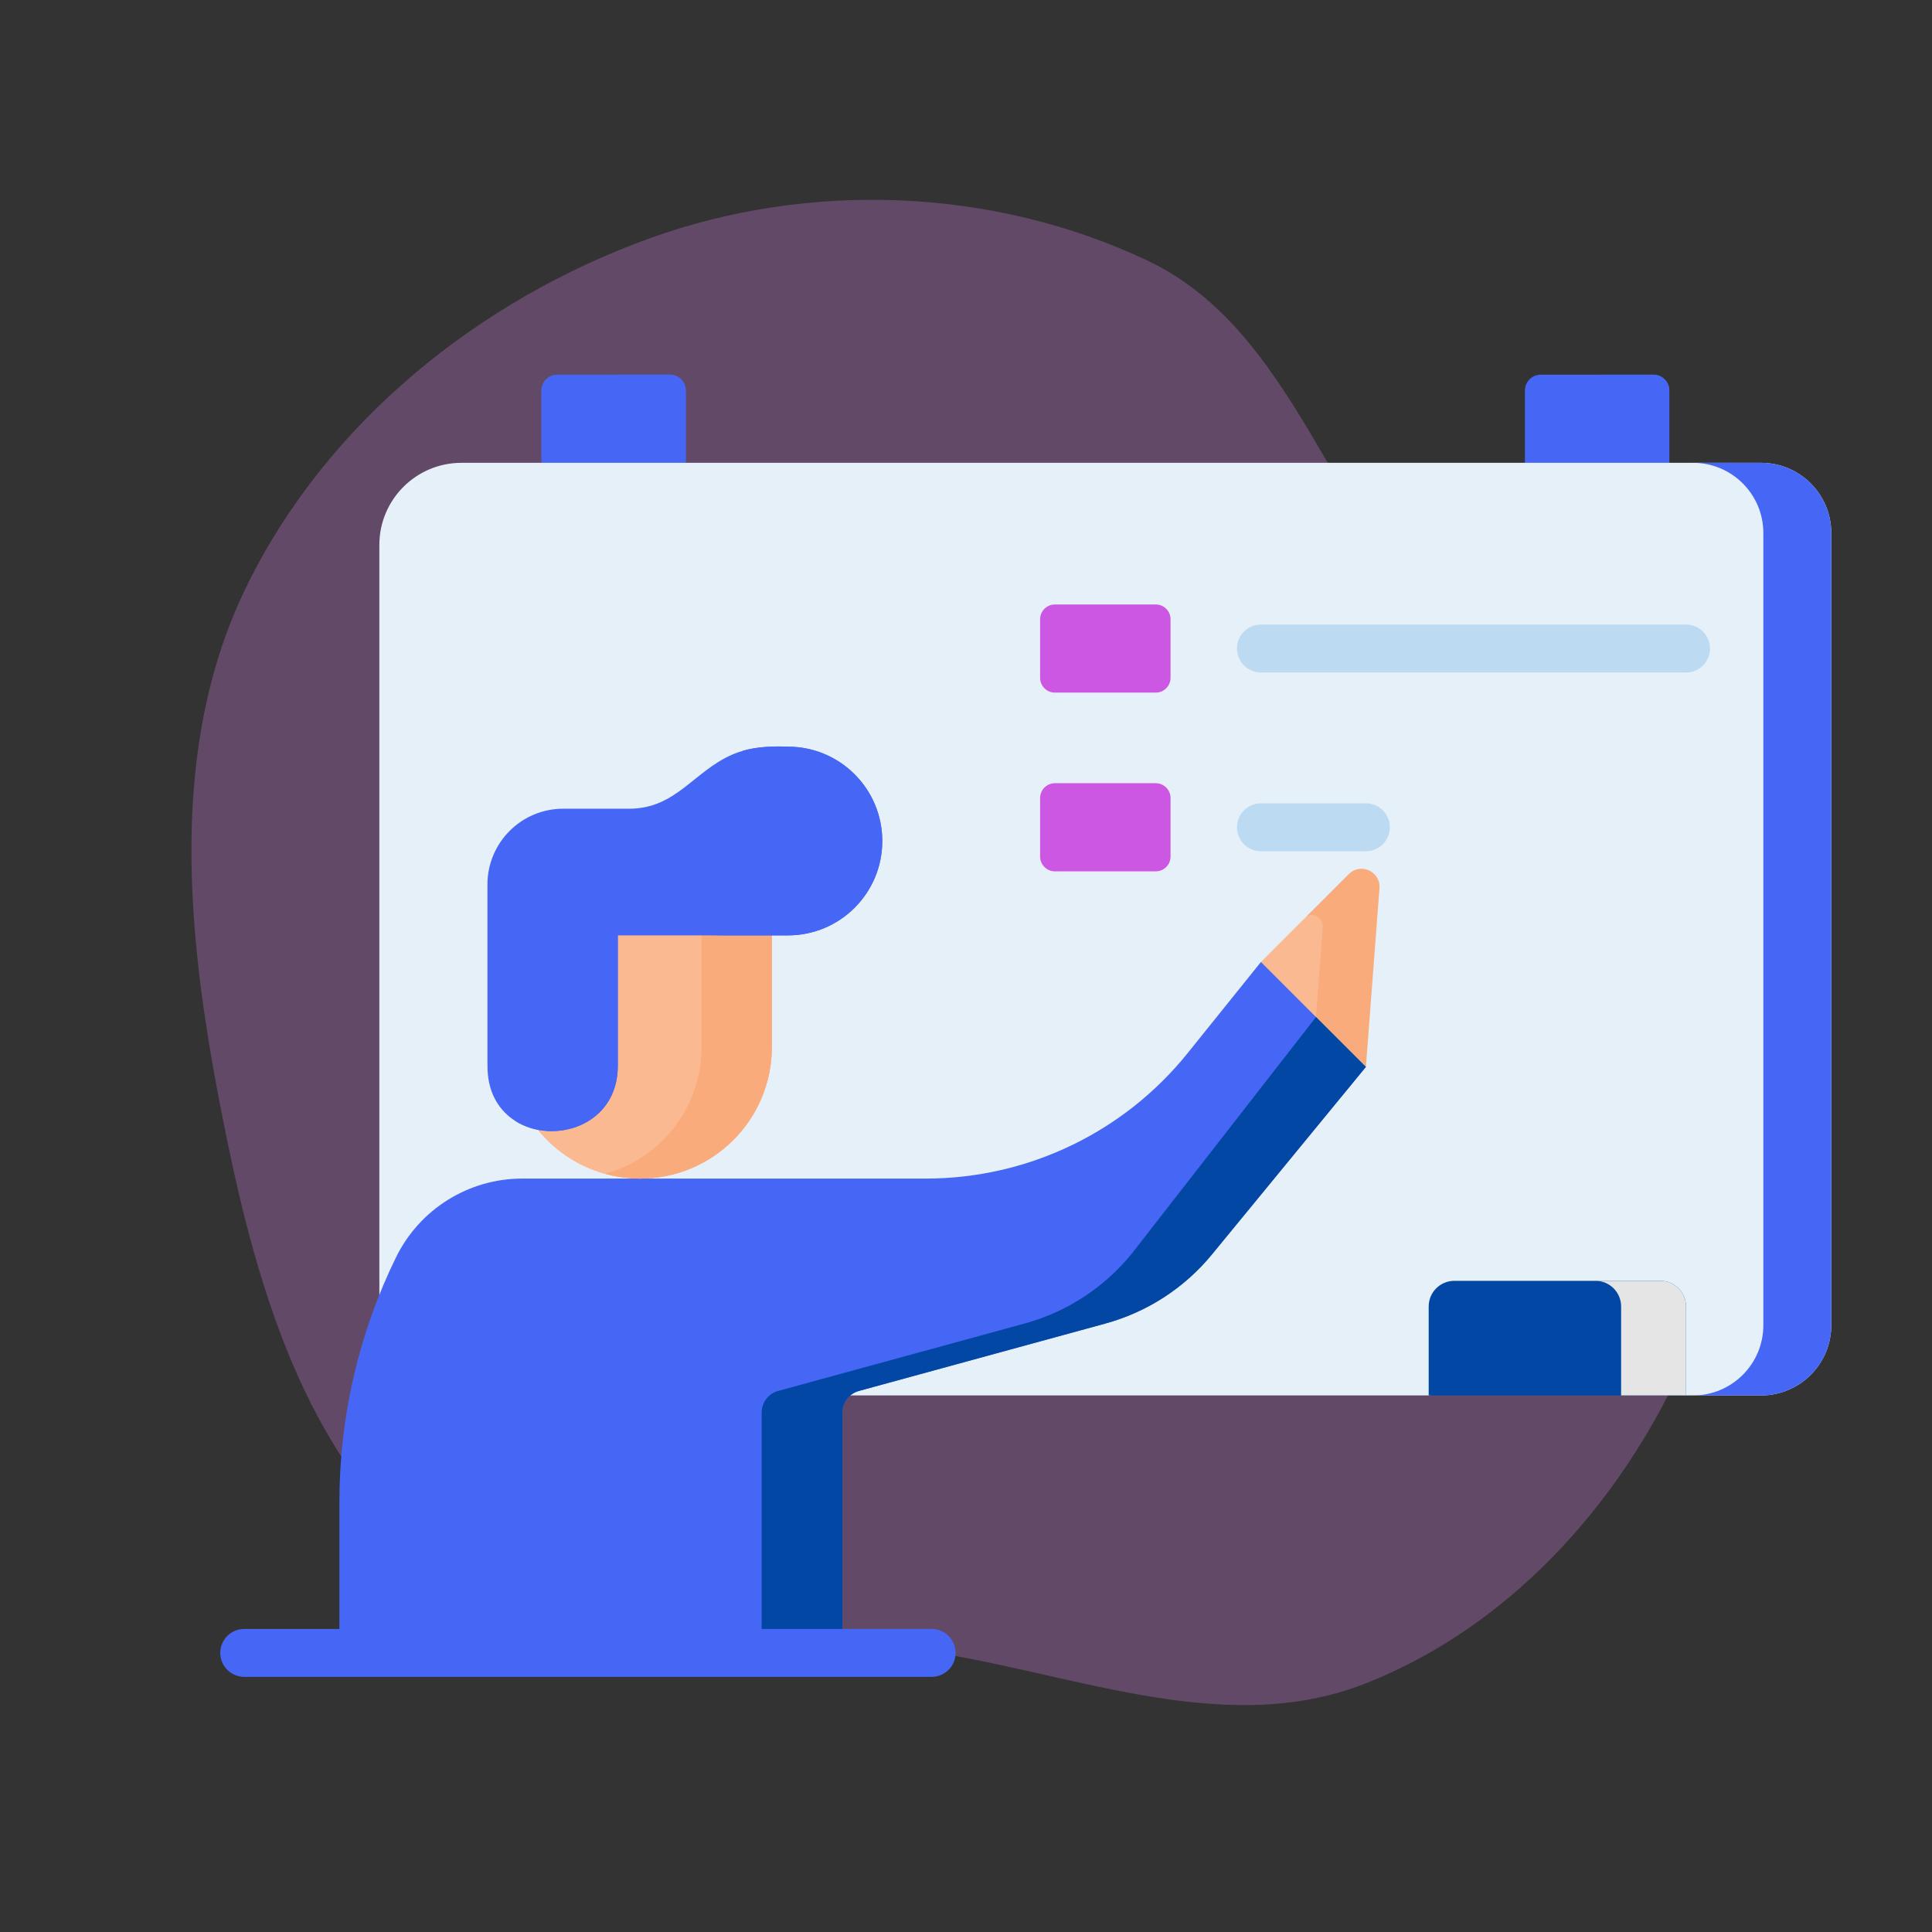
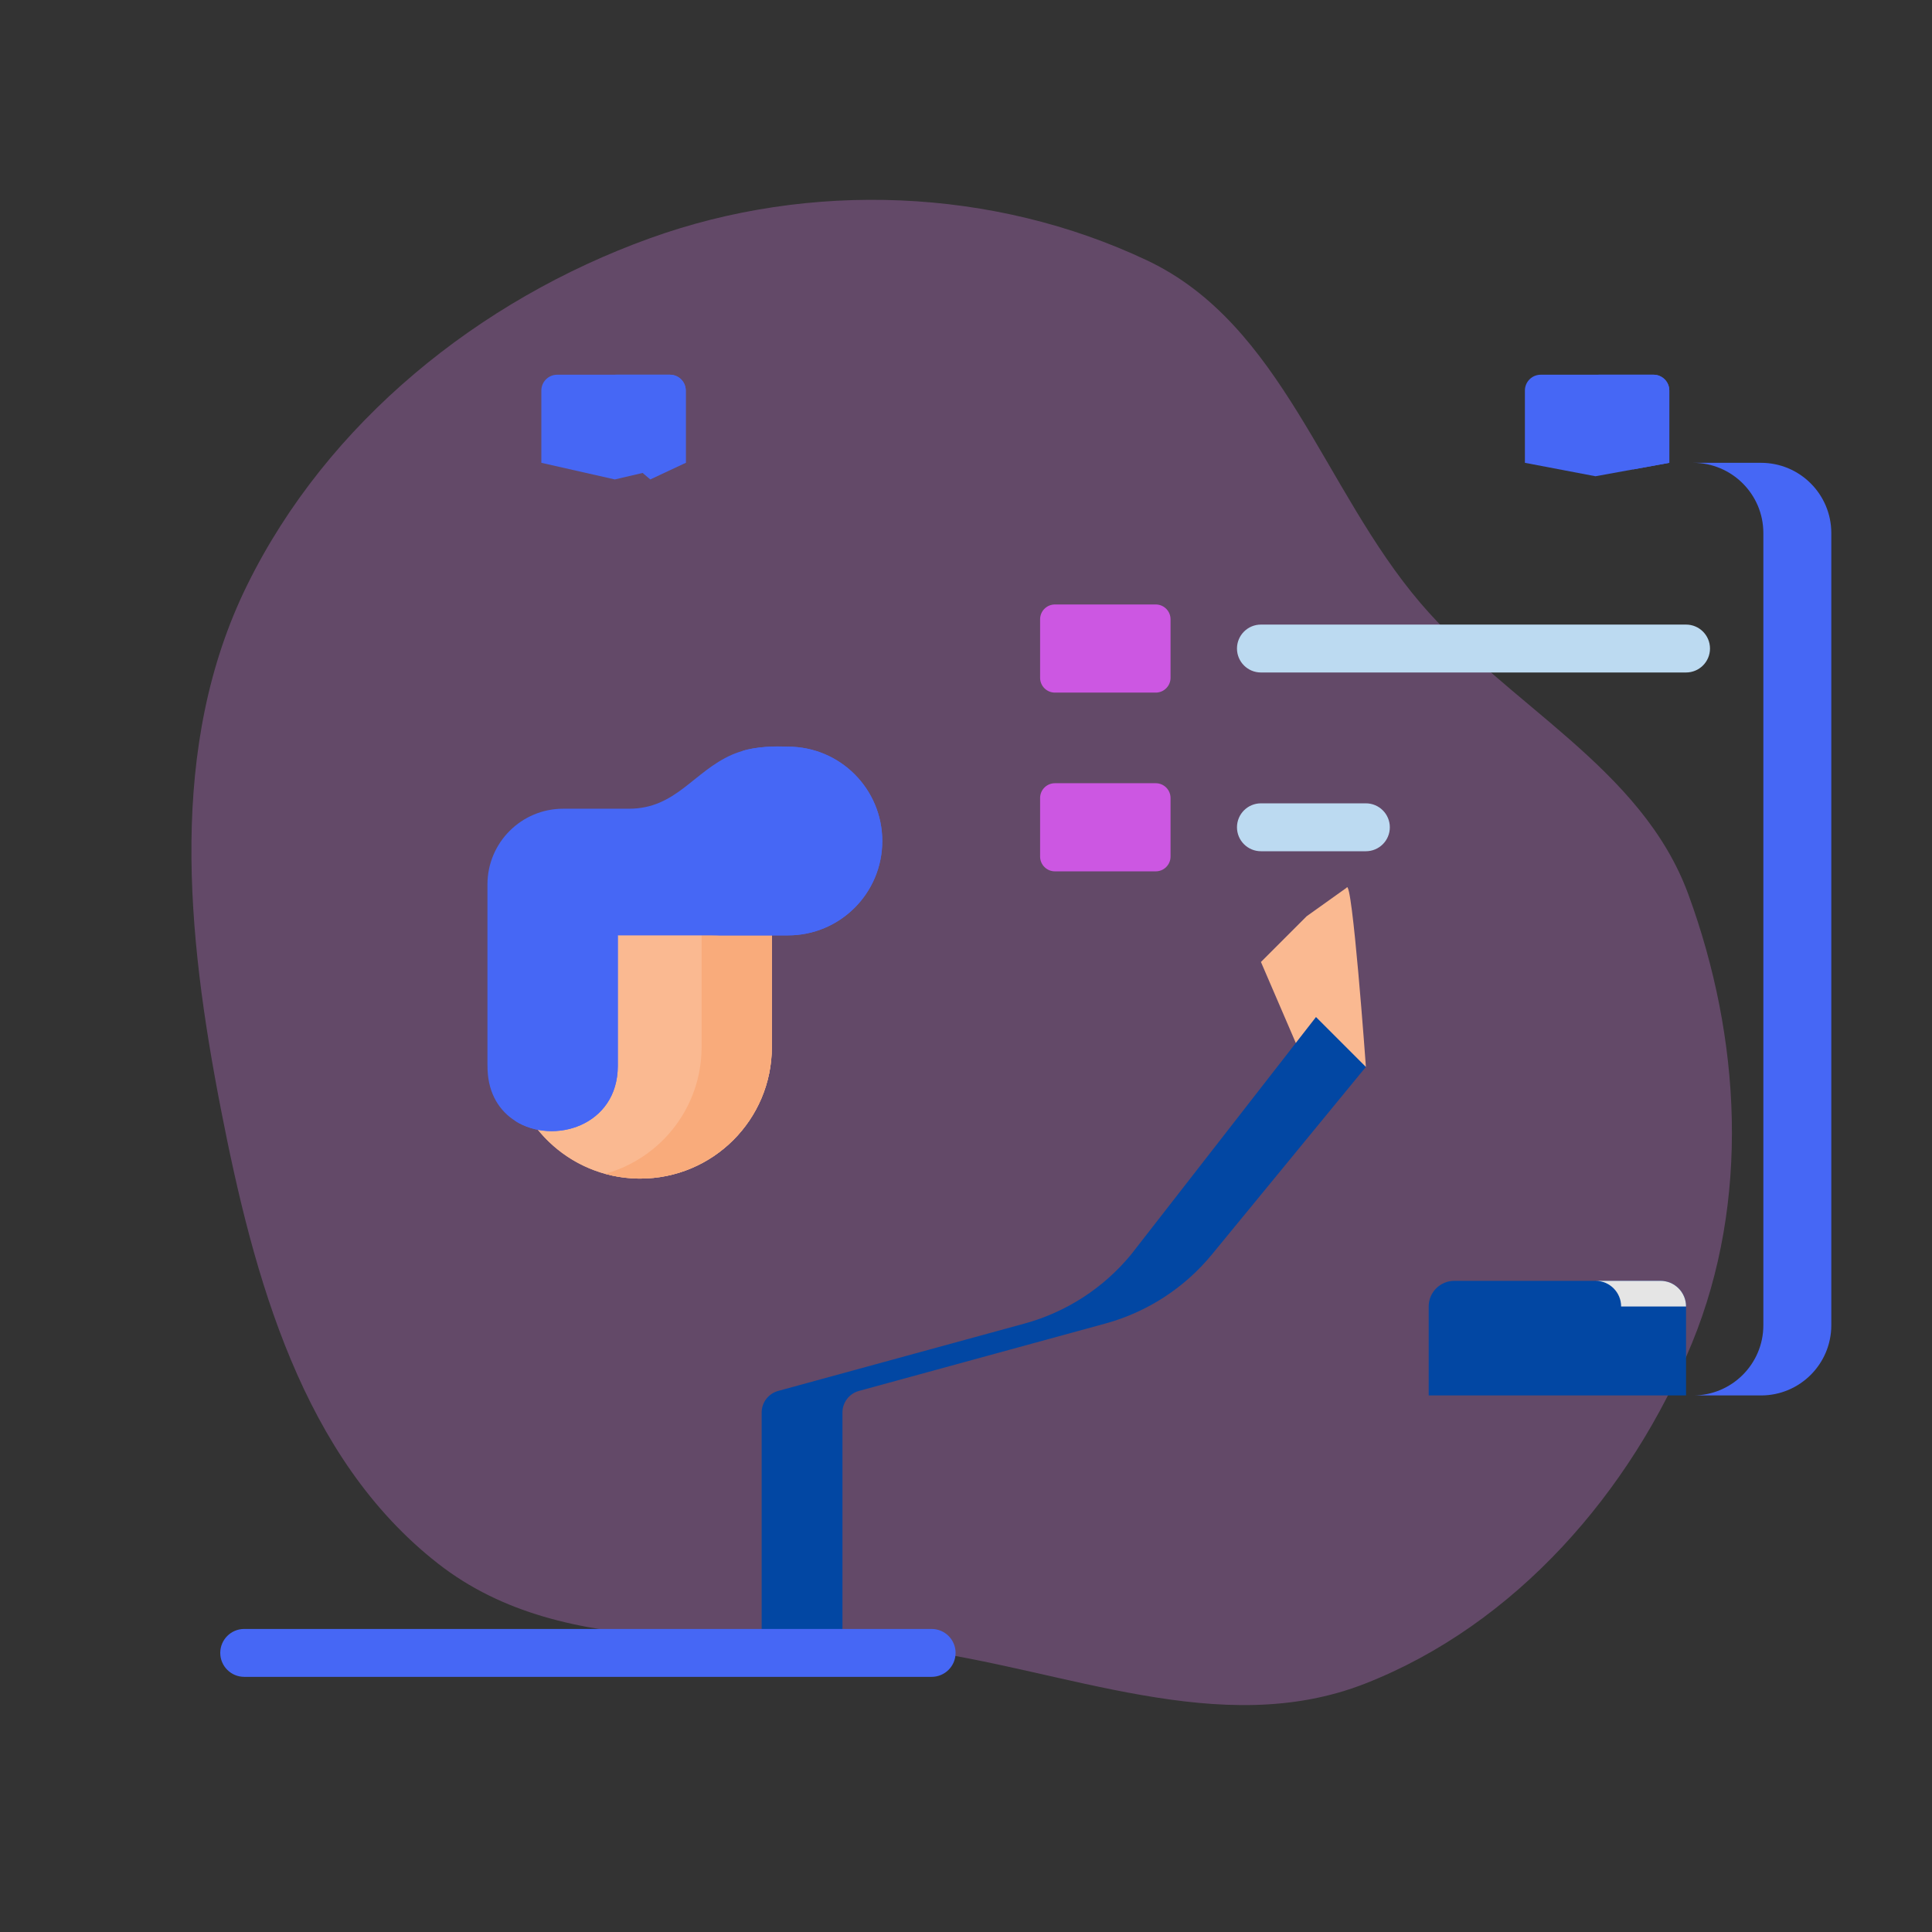
<svg xmlns="http://www.w3.org/2000/svg" width="614" height="614" viewBox="0 0 614 614" fill="none">
  <rect x="0" y="0" width="614" height="614" fill="#333333" stroke="none" />
  <path fill-rule="evenodd" clip-rule="evenodd" d="M70.214 352.547C59.307 296.6 53.372 237.073 78.548 185.942C104.044 134.162 152.236 95.306 206.516 75.728C257.372 57.385 315.707 59.644 364.578 82.775C407.584 103.131 420.529 155.457 451.428 191.648C479.327 224.325 521.739 243.862 536.55 284.199C553.341 329.925 556.213 381.677 537.759 426.752C518.324 474.221 481.589 516.344 433.845 535.055C387.791 553.104 338.558 530.398 289.503 524.044C237.736 517.339 180.294 529.049 139.169 496.886C96.12 463.219 80.674 406.197 70.214 352.547Z" fill="#DA81EC" fill-opacity="0.29" />
  <path d="M217.937 124.118V147.087L195.397 152.371L172.044 147.087V124.118C172.044 121.34 174.296 119.087 177.075 119.087H212.907C215.685 119.087 217.937 121.339 217.937 124.118V124.118Z" fill="#4667F5" />
  <path d="M217.937 124.121V147.087L206.667 152.371L200.43 147.087V124.121C200.43 121.34 198.177 119.087 195.396 119.087H212.903C215.684 119.087 217.937 121.34 217.937 124.121Z" fill="#4667F5" />
  <path d="M530.515 124.118V147.087L507.052 151.357L484.623 147.087V124.118C484.623 121.34 486.875 119.087 489.654 119.087H525.486C528.263 119.087 530.515 121.339 530.515 124.118Z" fill="#4667F5" />
  <path d="M530.515 124.121V147.087L519.144 149.156L512.806 147.087V124.121C512.806 121.34 510.553 119.087 507.772 119.087H525.481C528.262 119.087 530.515 121.34 530.515 124.121Z" fill="#4667F5" />
-   <path d="M581.999 169.419V421.146C581.999 433.48 572.001 443.479 559.667 443.479H535.833L494.939 436.872L454.045 443.479H146.652C132.241 443.479 120.56 431.787 120.56 417.386V173.179C120.56 158.778 132.241 147.087 146.652 147.087H559.667C572.001 147.087 581.999 157.085 581.999 169.419V169.419Z" fill="#E6F0F8" />
  <path d="M581.999 169.414V421.152C581.999 433.482 572.003 443.479 559.662 443.479H538.066C550.397 443.479 560.403 433.482 560.403 421.152V169.414C560.403 157.083 550.397 147.087 538.066 147.087H559.662C572.003 147.087 581.999 157.083 581.999 169.414V169.414Z" fill="#4667F5" />
  <path d="M535.833 415.203V443.479H454.045V415.203C454.045 410.703 457.693 407.056 462.193 407.056H527.685C532.186 407.056 535.833 410.703 535.833 415.203Z" fill="#0247A3" />
-   <path d="M535.833 415.205V443.479H515.201V415.205C515.201 410.699 511.548 407.056 507.052 407.056H527.684C532.19 407.056 535.833 410.699 535.833 415.205Z" fill="#E5E5E5" />
+   <path d="M535.833 415.205H515.201V415.205C515.201 410.699 511.548 407.056 507.052 407.056H527.684C532.19 407.056 535.833 410.699 535.833 415.205Z" fill="#E5E5E5" />
  <path d="M434.093 339.08L411.815 331.457L400.734 305.721L415.258 291.189L427.944 282.138C429.695 278.117 434.093 339.08 434.093 339.08V339.08Z" fill="#FAB991" />
-   <path d="M438.406 282.257L434.093 339.079L420.152 334.309L418.23 323.217L420.405 294.542C420.614 291.784 417.696 289.883 415.259 291.188L428.664 277.781C432.408 274.036 438.802 276.969 438.406 282.257V282.257Z" fill="#F9AB7B" />
-   <path d="M434.083 339.069L385.166 398.662C376.408 409.328 364.554 417.011 351.239 420.644L272.971 442.048C269.88 442.893 267.736 445.701 267.736 448.906V525.298H107.864V477.275C107.864 463.807 109.397 450.431 112.421 437.401C115.435 424.37 119.931 411.674 125.858 399.577C133.358 384.272 148.916 374.56 165.965 374.56H294.224C326.568 374.56 357.166 359.905 377.423 334.706L400.734 305.722L418.231 323.218L434.083 339.069Z" fill="#4667F5" />
  <path d="M434.083 339.069L385.166 398.662C376.408 409.328 364.554 417.011 351.239 420.644L272.971 442.047C269.88 442.893 267.736 445.701 267.736 448.906V525.298H242.06V448.906C242.06 445.702 244.203 442.893 247.295 442.047L325.563 420.644C338.878 417.011 350.732 409.328 359.49 398.662L418.231 323.217L434.083 339.069Z" fill="#0247A3" />
  <path d="M245.294 294.056V332.741C245.294 355.843 226.562 374.564 203.46 374.564C202.587 374.564 201.713 374.542 200.85 374.475C178.958 373.13 161.638 354.969 161.638 332.741V294.056H245.294Z" fill="#FAB991" />
  <path d="M367.304 220.113H335.253C332.657 220.113 330.552 218.008 330.552 215.412V196.805C330.552 194.209 332.657 192.104 335.253 192.104H367.304C369.9 192.104 372.004 194.209 372.004 196.805V215.412C372.005 218.008 369.901 220.113 367.304 220.113Z" fill="#CC57E2" />
  <path d="M367.304 276.92H335.253C332.657 276.92 330.552 274.816 330.552 272.22V253.613C330.552 251.017 332.657 248.912 335.253 248.912H367.304C369.9 248.912 372.004 251.017 372.004 253.613V272.22C372.005 274.816 369.901 276.92 367.304 276.92Z" fill="#CC57E2" />
  <path d="M245.298 294.06V332.736C245.298 355.845 226.563 374.559 203.465 374.559C202.582 374.559 201.709 374.538 200.846 374.478C197.903 374.295 195.041 373.818 192.301 373.047C174.612 368.175 161.642 351.988 161.642 332.736V294.06H245.298Z" fill="#FAB991" />
  <path d="M245.298 294.06V332.736C245.298 355.845 226.563 374.559 203.465 374.559C202.582 374.559 201.709 374.538 200.846 374.478C197.903 374.295 195.041 373.818 192.301 373.047C209.98 368.165 222.971 351.978 222.971 332.736V294.06H245.298Z" fill="#F9AB7B" />
  <path d="M280.392 267.288C280.392 283.851 266.975 297.267 250.412 297.267H196.34V338.755C196.34 357.814 175.891 363.954 163.733 356.231C158.831 353.115 155.279 347.757 154.954 340.094C154.924 339.455 154.914 338.795 154.914 338.146V281.1C154.914 267.795 165.681 257.017 178.986 257.017H199.903C214.799 257.017 220.364 245.25 232.591 239.866C238.14 237.451 244.419 237.024 250.412 237.299C266.975 237.299 280.392 250.725 280.392 267.288V267.288Z" fill="#4667F5" />
  <path d="M159.693 266.689C160.15 266.07 160.637 265.472 161.165 264.903C160.647 265.472 160.16 266.07 159.693 266.689Z" fill="#4667F5" />
  <path d="M189.104 297.268H196.34V338.755C196.34 357.814 175.891 363.954 163.732 356.231C169.121 352.903 172.998 347.057 172.998 338.755V313.374C172.998 304.473 180.204 297.268 189.104 297.268V297.268Z" fill="#4667F5" />
  <path d="M280.391 267.288C280.391 283.851 266.975 297.267 250.412 297.267H226.39C242.872 297.267 257.039 283.79 257.049 267.308C257.059 253.831 248.179 242.424 235.95 238.638C240.198 237.328 245.774 237.101 250.412 237.299C266.975 237.299 280.391 250.725 280.391 267.288V267.288Z" fill="#4667F5" />
  <path d="M296.079 517.689H77.611C73.407 517.689 69.999 521.097 69.999 525.301C69.999 529.505 73.407 532.912 77.611 532.912H296.079C300.283 532.912 303.691 529.505 303.691 525.301C303.691 521.097 300.283 517.689 296.079 517.689Z" fill="#4667F5" />
  <path d="M535.834 213.719H400.73C396.527 213.719 393.119 210.311 393.119 206.108C393.119 201.904 396.527 198.496 400.73 198.496H535.834C540.038 198.496 543.446 201.904 543.446 206.108C543.446 210.311 540.038 213.719 535.834 213.719Z" fill="#BCDAF1" />
  <path d="M434.084 270.528H400.73C396.527 270.528 393.119 267.12 393.119 262.916C393.119 258.713 396.527 255.305 400.73 255.305H434.084C438.287 255.305 441.695 258.713 441.695 262.916C441.695 267.12 438.288 270.528 434.084 270.528Z" fill="#BCDAF1" />
</svg>